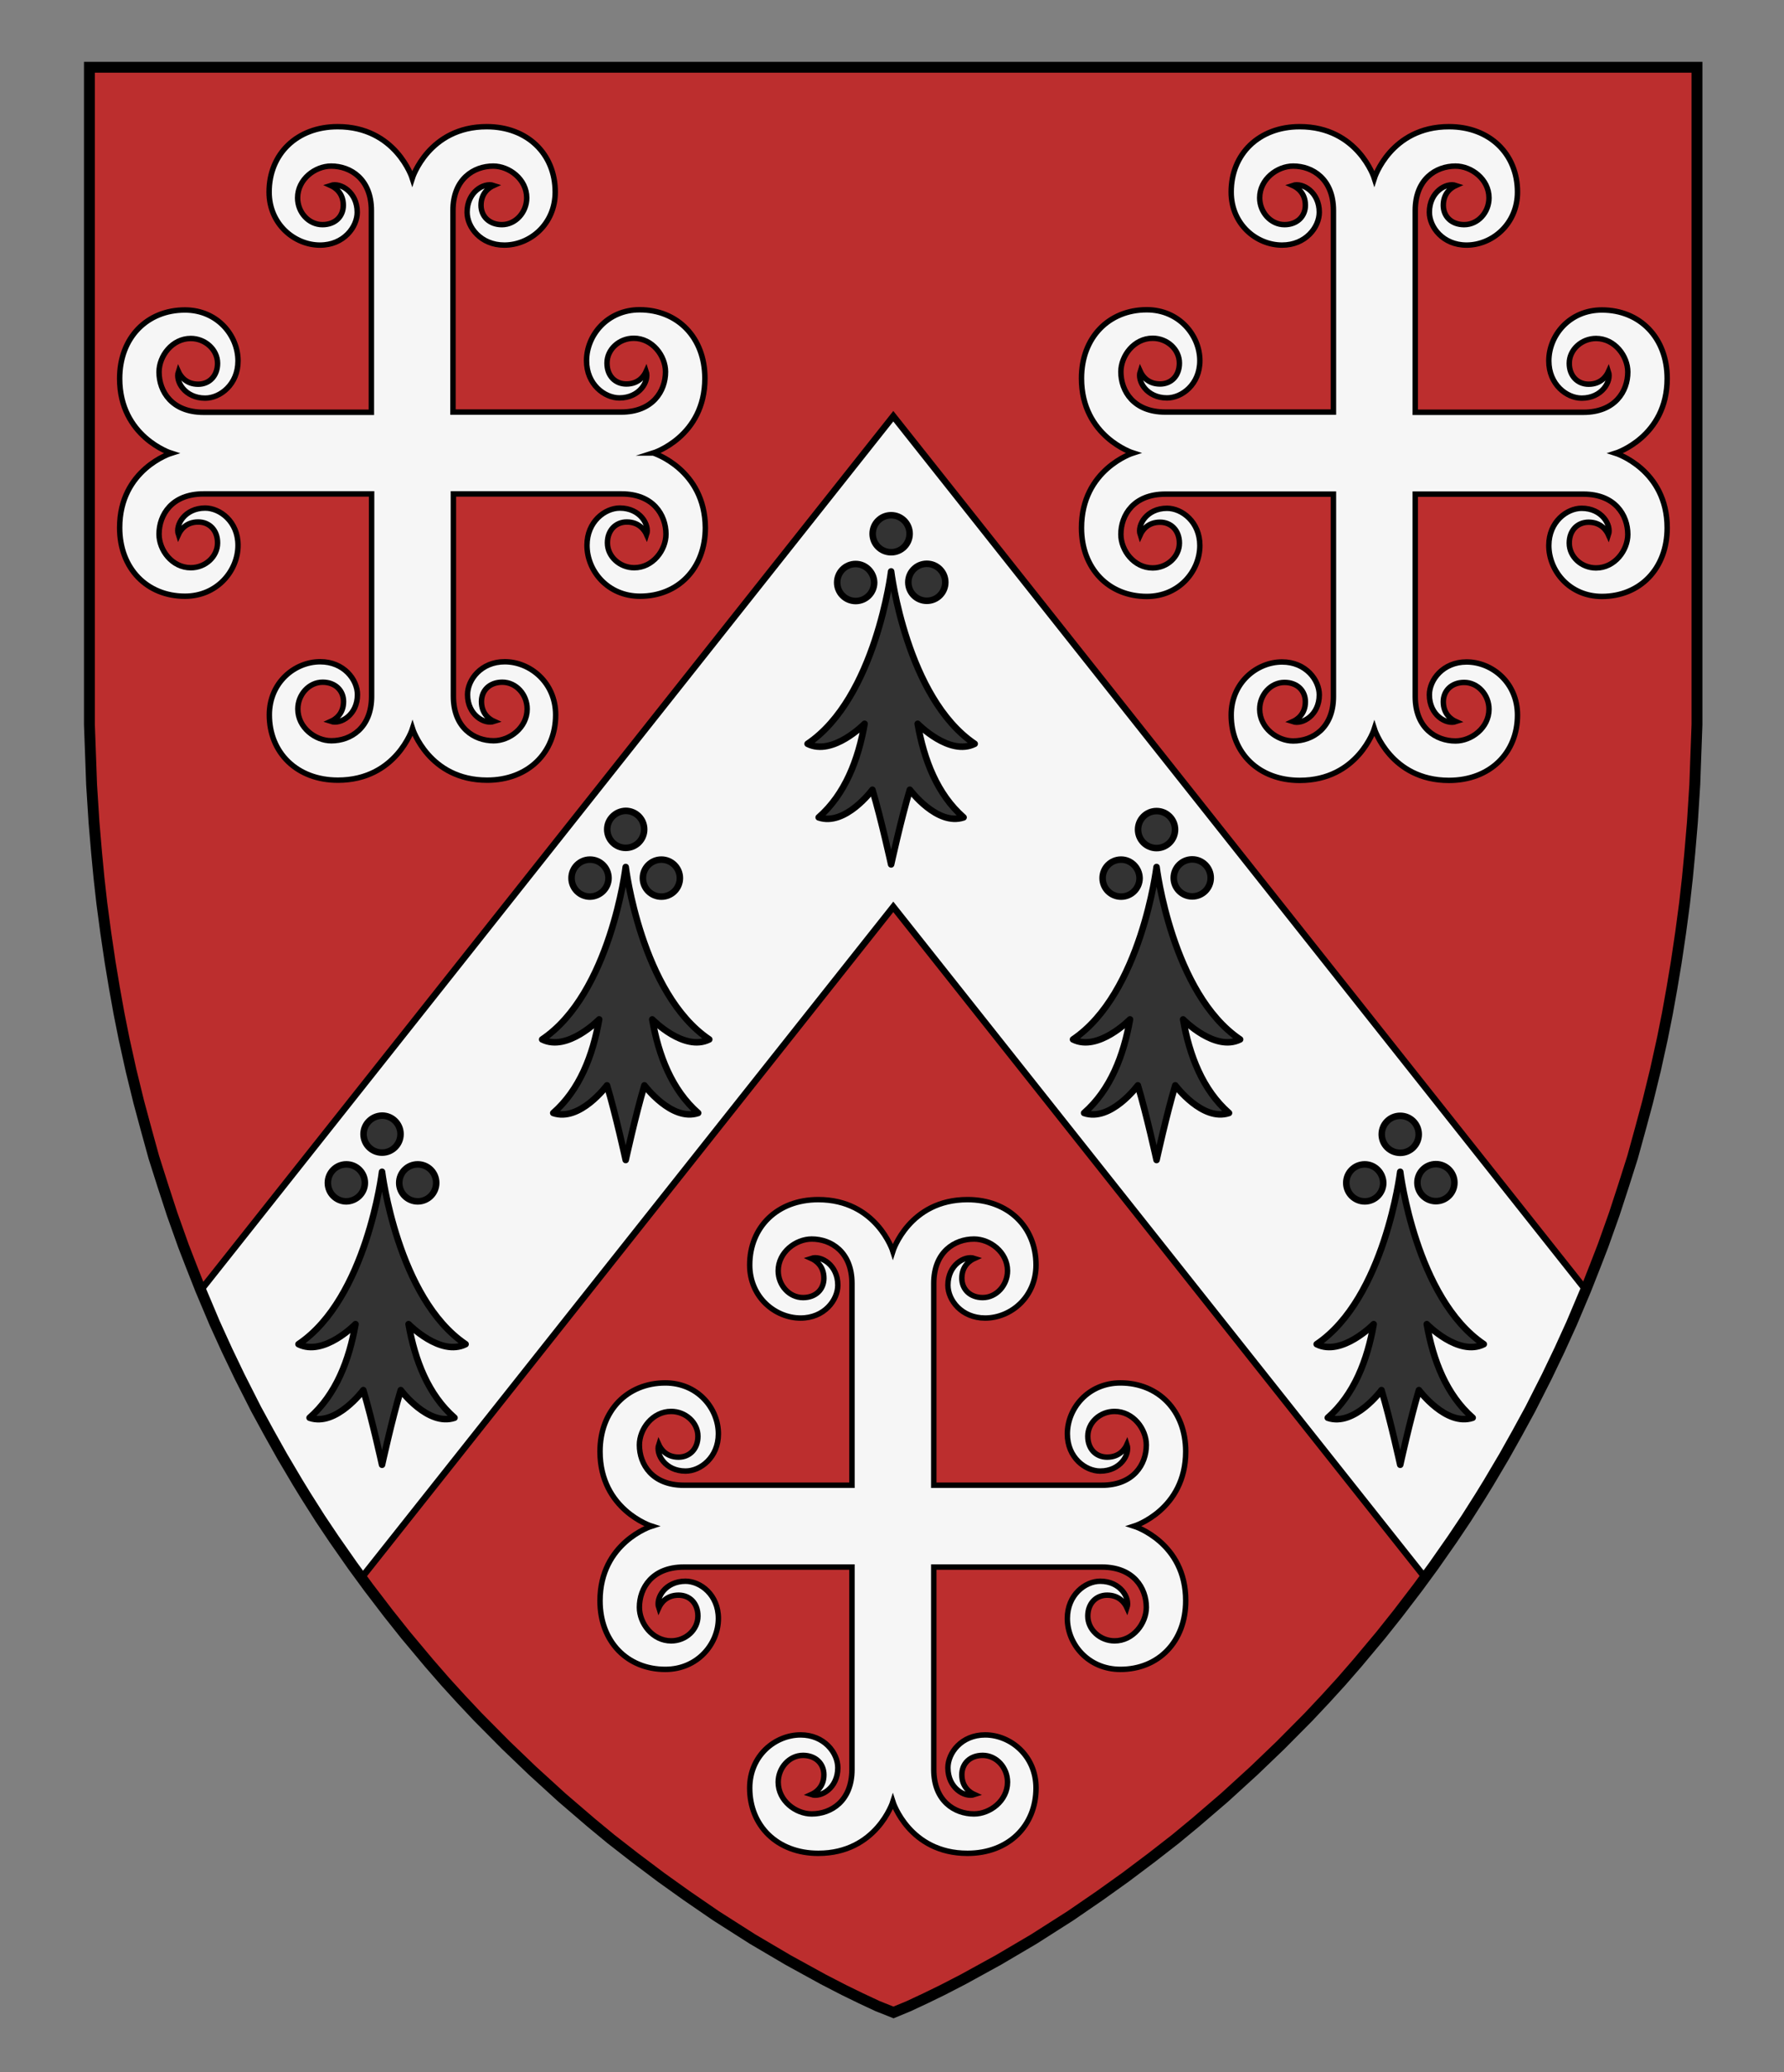
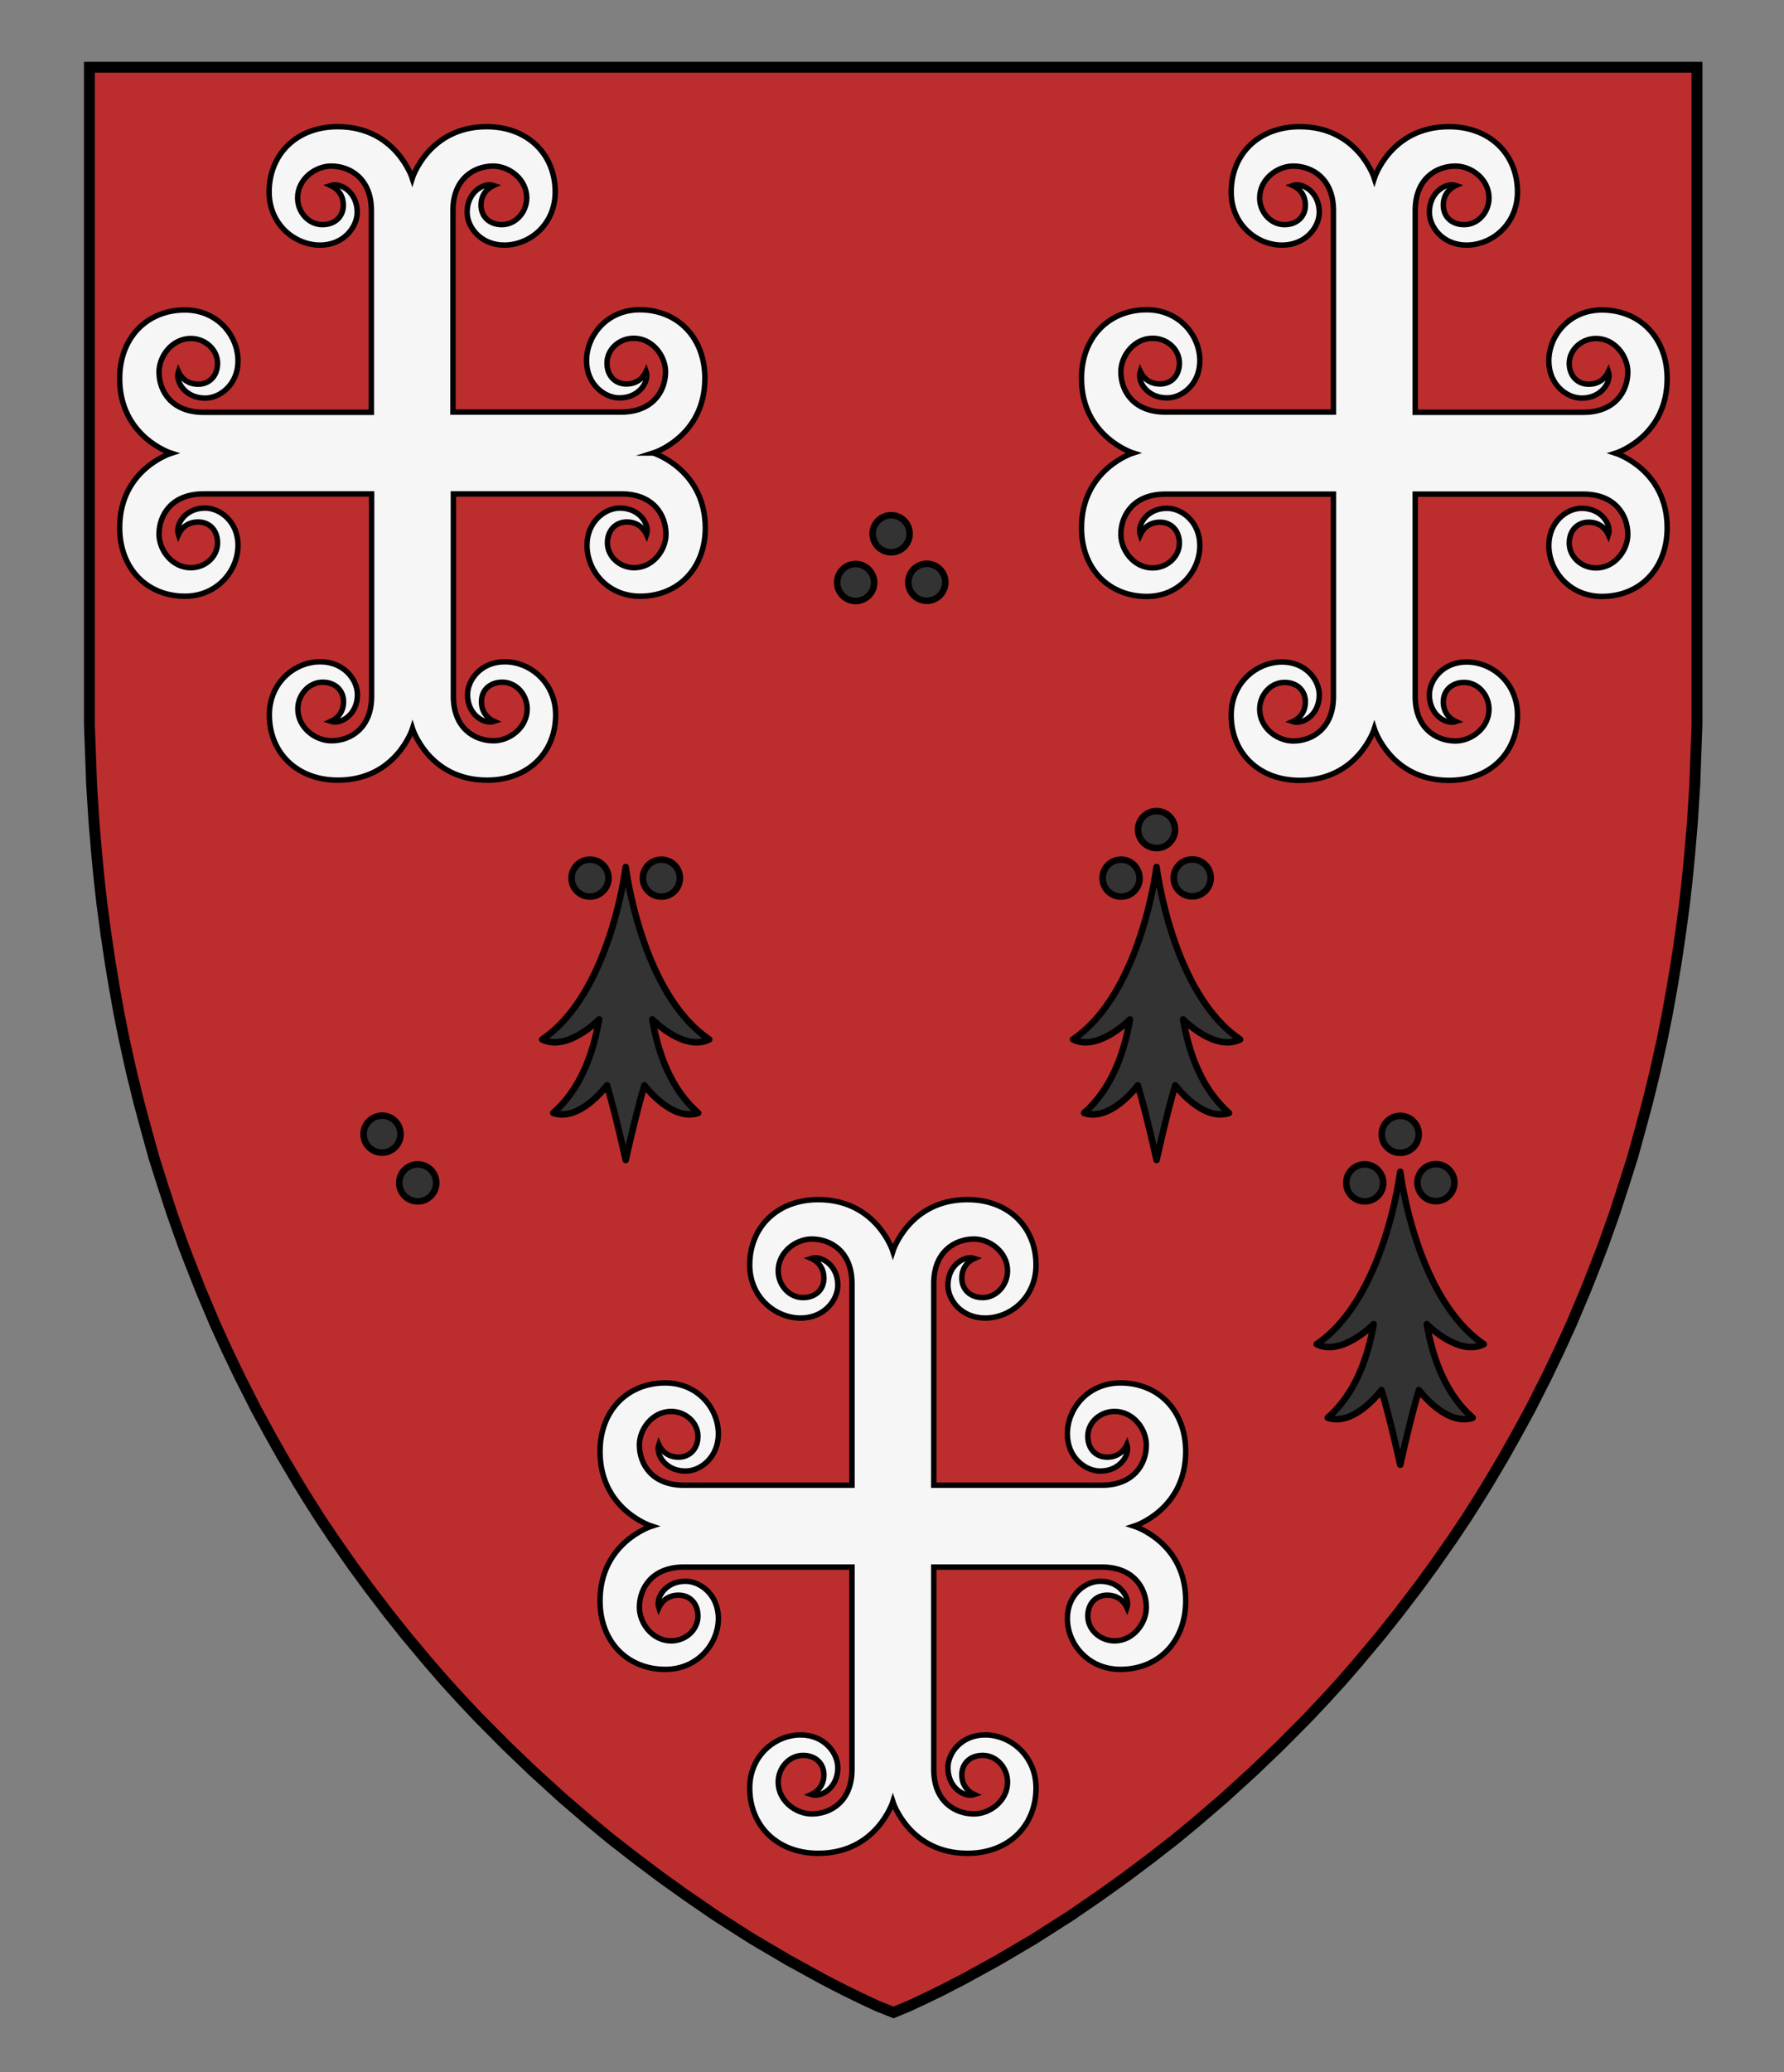
<svg xmlns="http://www.w3.org/2000/svg" xmlns:ns1="http://www.inkscape.org/namespaces/inkscape" xmlns:ns2="http://sodipodi.sourceforge.net/DTD/sodipodi-0.dtd" version="1.1" id="Layer_1" x="0px" y="0px" width="820px" height="952px" viewBox="0 0 820 952" enable-background="new 0 0 820 952" xml:space="preserve" ns1:version="1.0.1 (3bc2e813f5, 2020-09-07)" ns2:docname="Jean_de_Ghistelles1.svg">
  <rect x="0" y="0" width="820" height="952" fill="#808080" stroke="none" />
  <defs id="defs17" />
  <ns2:namedview pagecolor="#ffffff" bordercolor="#666666" borderopacity="1" objecttolerance="10" gridtolerance="10" guidetolerance="10" ns1:pageopacity="0" ns1:pageshadow="2" ns1:window-width="687" ns1:window-height="480" id="namedview15" showgrid="false" ns1:zoom="0.24789916" ns1:cx="410" ns1:cy="476" ns1:window-x="0" ns1:window-y="0" ns1:window-maximized="0" ns1:current-layer="Layer_1" ns1:document-rotation="0" />
  <g id="g952">
    <path style="fill:#bc2e2e;fill-opacity:1" d="m 780,30.9 c 0,0 0,270.8 0,286.7 C 780,781.4 410.7,924.5 410.7,924.5 410.7,924.5 42,781.4 42,317.6 42,301.7 42,30.9 42,30.9 Z" id="path2" />
    <path style="fill:#f6f6f6;stroke:#000000;stroke-width:2.5;stroke-miterlimit:10;fill-opacity:1" d="m 300.3,208.1 c 0,0 23.7,-7.5 23.7,-34.3 0,-18.8 -12.6,-31.5 -30,-31.5 -14.9,0 -24.4,11.8 -24.4,23.4 0,10.9 8.3,17.1 15.1,17.1 9.3,0 13.8,-7.7 12.3,-12.2 -0.9,2 -3.4,5.8 -9.1,5.8 -5.1,0 -8.9,-3.7 -8.9,-9.6 0,-6.3 5.6,-11.4 12.3,-11.4 8.6,0 14.6,8.1 14.6,15.4 0,8.9 -5.9,18.5 -20.4,18.5 H 208.2 V 96.7 c 0,-14.5 9.6,-20.4 18.5,-20.4 7.3,0 15.4,6 15.4,14.6 0,6.6 -5.1,12.3 -11.4,12.3 -5.8,0 -9.6,-3.8 -9.6,-8.9 0,-5.7 3.8,-8.2 5.8,-9.1 -4.5,-1.5 -12.2,3 -12.2,12.3 0,6.9 6.3,15.1 17.1,15.1 11.7,0 23.4,-9.5 23.4,-24.4 0,-17.4 -12.7,-30 -31.5,-30 -26.7,0 -34.2,23.7 -34.2,23.7 0,0 -7.5,-23.7 -34.3,-23.7 -18.8,0 -31.5,12.6 -31.5,30 0,14.9 11.8,24.4 23.4,24.4 10.9,0 17.1,-8.3 17.1,-15.1 0,-9.3 -7.7,-13.8 -12.2,-12.3 2,0.9 5.8,3.4 5.8,9.1 0,5.1 -3.7,8.9 -9.6,8.9 -6.3,0 -11.4,-5.6 -11.4,-12.3 0,-8.6 8.1,-14.6 15.4,-14.6 8.9,0 18.5,5.9 18.5,20.4 v 92.7 H 93.5 c -14.5,0 -20.4,-9.6 -20.4,-18.5 0,-7.3 6,-15.4 14.6,-15.4 6.6,0 12.3,5.1 12.3,11.4 0,5.8 -3.8,9.6 -8.9,9.6 -5.7,0 -8.2,-3.8 -9.1,-5.8 -1.5,4.5 3,12.2 12.3,12.2 6.9,0 15.1,-6.3 15.1,-17.1 0,-11.7 -9.5,-23.4 -24.4,-23.4 -17.4,0 -30,12.7 -30,31.5 0,26.8 23.7,34.3 23.7,34.3 0,0 -23.7,7.4 -23.7,34.2 0,18.8 12.6,31.5 30,31.5 14.9,0 24.4,-11.8 24.4,-23.4 0,-10.9 -8.3,-17.1 -15.1,-17.1 -9.3,0 -13.8,7.7 -12.3,12.2 0.9,-2 3.4,-5.8 9.1,-5.8 5.1,0 8.9,3.7 8.9,9.6 0,6.3 -5.6,11.4 -12.3,11.4 -8.6,0 -14.6,-8.1 -14.6,-15.4 0,-8.9 5.9,-18.5 20.4,-18.5 h 77.3 v 93 c 0,14.5 -9.6,20.4 -18.5,20.4 -7.3,0 -15.4,-6 -15.4,-14.6 0,-6.6 5.1,-12.3 11.4,-12.3 5.8,0 9.6,3.8 9.6,8.9 0,5.7 -3.8,8.2 -5.8,9.1 4.5,1.5 12.2,-3 12.2,-12.3 0,-6.9 -6.3,-15.1 -17.1,-15.1 -11.7,0 -23.4,9.5 -23.4,24.4 0,17.4 12.7,30 31.5,30 26.8,0 34.3,-23.7 34.3,-23.7 0,0 7.5,23.7 34.3,23.7 18.8,0 31.5,-12.6 31.5,-30 0,-14.9 -11.8,-24.4 -23.4,-24.4 -10.9,0 -17.1,8.3 -17.1,15.1 0,9.3 7.7,13.8 12.2,12.3 -2,-0.9 -5.8,-3.4 -5.8,-9.1 0,-5.1 3.7,-8.9 9.6,-8.9 6.3,0 11.4,5.6 11.4,12.3 0,8.6 -8.1,14.6 -15.4,14.6 -8.9,0 -18.5,-5.9 -18.5,-20.4 v -93 h 77.3 c 14.5,0 20.4,9.6 20.4,18.5 0,7.3 -6,15.4 -14.6,15.4 -6.6,0 -12.3,-5.1 -12.3,-11.4 0,-5.8 3.8,-9.6 8.9,-9.6 5.7,0 8.2,3.8 9.1,5.8 1.5,-4.5 -3,-12.2 -12.3,-12.2 -6.9,0 -15.1,6.3 -15.1,17.1 0,11.7 9.5,23.4 24.4,23.4 17.4,0 30,-12.7 30,-31.5 -0.2,-26.8 -23.9,-34.3 -23.9,-34.3 z" id="path8" />
    <path style="fill:#f6f6f6;stroke:#000000;stroke-width:2.5;stroke-miterlimit:10;fill-opacity:1" d="m 520.8,208.1 c 0,0 -23.7,-7.5 -23.7,-34.3 0,-18.8 12.6,-31.5 30,-31.5 14.9,0 24.4,11.8 24.4,23.4 0,10.9 -8.3,17.1 -15.1,17.1 -9.3,0 -13.8,-7.7 -12.3,-12.2 0.9,2 3.4,5.8 9.1,5.8 5.1,0 8.9,-3.7 8.9,-9.6 0,-6.3 -5.6,-11.4 -12.3,-11.4 -8.6,0 -14.6,8.1 -14.6,15.4 0,8.9 5.9,18.5 20.4,18.5 h 77.3 V 96.7 c 0,-14.5 -9.6,-20.4 -18.5,-20.4 -7.3,0 -15.4,6 -15.4,14.6 0,6.6 5.1,12.3 11.4,12.3 5.8,0 9.6,-3.8 9.6,-8.9 0,-5.7 -3.8,-8.2 -5.8,-9.1 4.5,-1.5 12.2,3 12.2,12.3 0,6.9 -6.3,15.1 -17.1,15.1 -11.7,0 -23.4,-9.5 -23.4,-24.4 0,-17.4 12.7,-30 31.5,-30 26.8,0 34.3,23.7 34.3,23.7 0,0 7.5,-23.7 34.3,-23.7 18.8,0 31.5,12.6 31.5,30 0,14.9 -11.8,24.4 -23.4,24.4 -10.9,0 -17.1,-8.3 -17.1,-15.1 0,-9.3 7.7,-13.8 12.2,-12.3 -2,0.9 -5.8,3.4 -5.8,9.1 0,5.1 3.7,8.9 9.6,8.9 6.3,0 11.4,-5.6 11.4,-12.3 0,-8.6 -8.1,-14.6 -15.4,-14.6 -8.9,0 -18.5,5.9 -18.5,20.4 v 92.7 h 77.3 c 14.5,0 20.4,-9.6 20.4,-18.5 0,-7.3 -6,-15.4 -14.6,-15.4 -6.6,0 -12.3,5.1 -12.3,11.4 0,5.8 3.8,9.6 8.9,9.6 5.7,0 8.2,-3.8 9.1,-5.8 1.5,4.5 -3,12.2 -12.3,12.2 -6.9,0 -15.1,-6.3 -15.1,-17.1 0,-11.7 9.5,-23.4 24.4,-23.4 17.4,0 30,12.7 30,31.5 0,26.8 -23.7,34.3 -23.7,34.3 0,0 23.7,7.5 23.7,34.3 0,18.8 -12.6,31.5 -30,31.5 -14.9,0 -24.4,-11.8 -24.4,-23.4 0,-10.9 8.3,-17.1 15.1,-17.1 9.3,0 13.8,7.7 12.3,12.2 -0.9,-2 -3.4,-5.8 -9.1,-5.8 -5.1,0 -8.9,3.7 -8.9,9.6 0,6.3 5.6,11.4 12.3,11.4 8.6,0 14.6,-8.1 14.6,-15.4 0,-8.9 -5.9,-18.5 -20.4,-18.5 h -77.3 v 93 c 0,14.5 9.6,20.4 18.5,20.4 7.3,0 15.4,-6 15.4,-14.6 0,-6.6 -5.1,-12.3 -11.4,-12.3 -5.8,0 -9.6,3.8 -9.6,8.9 0,5.7 3.8,8.2 5.8,9.1 -4.5,1.5 -12.2,-3 -12.2,-12.3 0,-6.9 6.3,-15.1 17.1,-15.1 11.7,0 23.4,9.5 23.4,24.4 0,17.4 -12.7,30 -31.5,30 -26.8,0 -34.3,-23.7 -34.3,-23.7 0,0 -7.5,23.7 -34.3,23.7 -18.8,0 -31.5,-12.6 -31.5,-30 0,-14.9 11.8,-24.4 23.4,-24.4 10.9,0 17.1,8.3 17.1,15.1 0,9.3 -7.7,13.8 -12.2,12.3 2,-0.9 5.8,-3.4 5.8,-9.1 0,-5.1 -3.7,-8.9 -9.6,-8.9 -6.3,0 -11.4,5.6 -11.4,12.3 0,8.6 8.1,14.6 15.4,14.6 8.9,0 18.5,-5.9 18.5,-20.4 v -93 h -77.3 c -14.5,0 -20.4,9.6 -20.4,18.5 0,7.3 6,15.4 14.6,15.4 6.6,0 12.3,-5.1 12.3,-11.4 0,-5.8 -3.8,-9.6 -8.9,-9.6 -5.7,0 -8.2,3.8 -9.1,5.8 -1.5,-4.5 3,-12.2 12.3,-12.2 6.9,0 15.1,6.3 15.1,17.1 0,11.7 -9.5,23.4 -24.4,23.4 -17.4,0 -30,-12.7 -30,-31.5 0,-26.9 23.7,-34.4 23.7,-34.4 z" id="path10" />
    <path style="fill:#f6f6f6;stroke:#000000;stroke-width:2.5;stroke-miterlimit:10;fill-opacity:1" d="m 521.3,701.1 c 0,0 23.7,-7.5 23.7,-34.3 0,-18.8 -12.6,-31.5 -30,-31.5 -14.9,0 -24.4,11.8 -24.4,23.4 0,10.9 8.3,17.1 15.1,17.1 9.3,0 13.8,-7.7 12.3,-12.2 -0.9,2 -3.4,5.8 -9.1,5.8 -5.1,0 -8.9,-3.7 -8.9,-9.6 0,-6.3 5.6,-11.4 12.3,-11.4 8.6,0 14.6,8.1 14.6,15.4 0,8.9 -5.9,18.5 -20.4,18.5 h -77.3 v -92.7 c 0,-14.5 9.6,-20.4 18.5,-20.4 7.3,0 15.4,6 15.4,14.6 0,6.6 -5.1,12.3 -11.4,12.3 -5.8,0 -9.6,-3.8 -9.6,-8.9 0,-5.7 3.8,-8.2 5.8,-9.1 -4.5,-1.5 -12.2,3 -12.2,12.3 0,6.9 6.3,15.1 17.1,15.1 11.7,0 23.4,-9.5 23.4,-24.4 0,-17.4 -12.7,-30 -31.5,-30 -26.8,0 -34.3,23.7 -34.3,23.7 0,0 -7.5,-23.7 -34.3,-23.7 -18.8,0 -31.5,12.6 -31.5,30 0,14.9 11.8,24.4 23.4,24.4 10.9,0 17.1,-8.3 17.1,-15.1 0,-9.3 -7.7,-13.8 -12.2,-12.3 2,0.9 5.8,3.4 5.8,9.1 0,5.1 -3.7,8.9 -9.6,8.9 -6.3,0 -11.4,-5.6 -11.4,-12.3 0,-8.6 8.1,-14.6 15.4,-14.6 8.9,0 18.5,5.9 18.5,20.4 v 92.7 h -77.3 c -14.5,0 -20.4,-9.6 -20.4,-18.5 0,-7.3 6,-15.4 14.6,-15.4 6.6,0 12.3,5.1 12.3,11.4 0,5.8 -3.8,9.6 -8.9,9.6 -5.7,0 -8.2,-3.8 -9.1,-5.8 -1.5,4.5 3,12.2 12.3,12.2 6.9,0 15.1,-6.3 15.1,-17.1 0,-11.7 -9.5,-23.4 -24.4,-23.4 -17.4,0 -30,12.7 -30,31.5 0,26.8 23.7,34.3 23.7,34.3 0,0 -23.7,7.5 -23.7,34.3 0,18.8 12.6,31.5 30,31.5 14.9,0 24.4,-11.8 24.4,-23.4 0,-10.9 -8.3,-17.1 -15.1,-17.1 -9.3,0 -13.8,7.7 -12.3,12.2 0.9,-2 3.4,-5.8 9.1,-5.8 5.1,0 8.9,3.7 8.9,9.6 0,6.3 -5.6,11.4 -12.3,11.4 -8.6,0 -14.6,-8.1 -14.6,-15.4 0,-8.9 5.9,-18.5 20.4,-18.5 h 77.3 v 93 c 0,14.5 -9.6,20.4 -18.5,20.4 -7.3,0 -15.4,-6 -15.4,-14.6 0,-6.6 5.1,-12.3 11.4,-12.3 5.8,0 9.6,3.8 9.6,8.9 0,5.7 -3.8,8.2 -5.8,9.1 4.5,1.5 12.2,-3 12.2,-12.3 0,-6.9 -6.3,-15.1 -17.1,-15.1 -11.7,0 -23.4,9.5 -23.4,24.4 0,17.4 12.7,30 31.5,30 26.8,0 34.3,-23.7 34.3,-23.7 0,0 7.5,23.7 34.3,23.7 18.8,0 31.5,-12.6 31.5,-30 0,-14.9 -11.8,-24.4 -23.4,-24.4 -10.9,0 -17.1,8.3 -17.1,15.1 0,9.3 7.7,13.8 12.2,12.3 -2,-0.9 -5.8,-3.4 -5.8,-9.1 0,-5.1 3.7,-8.9 9.6,-8.9 6.3,0 11.4,5.6 11.4,12.3 0,8.6 -8.1,14.6 -15.4,14.6 -8.9,0 -18.5,-5.9 -18.5,-20.4 v -93 h 77.3 c 14.5,0 20.4,9.6 20.4,18.5 0,7.3 -6,15.4 -14.6,15.4 -6.6,0 -12.3,-5.1 -12.3,-11.4 0,-5.8 3.8,-9.6 8.9,-9.6 5.7,0 8.2,3.8 9.1,5.8 1.5,-4.5 -3,-12.2 -12.3,-12.2 -6.9,0 -15.1,6.3 -15.1,17.1 0,11.7 9.5,23.4 24.4,23.4 17.4,0 30,-12.7 30,-31.5 0.1,-26.8 -23.7,-34.3 -23.7,-34.3 z" id="path12" />
    <g id="Layer_1_1_">
-       <polygon style="fill:#f6f6f6;stroke:#000000;stroke-width:3;stroke-miterlimit:10" points="110.1,632.3 117.7,647.3 123.7,658.3 129.7,668.9 136.8,681 140.6,687.1 147.2,697.6 153.5,706.9 162.1,719.3 166.2,724.8 410.6,416.6 655,724.7 659,719.3 667.6,706.9 673.9,697.6 680.5,687.1 684.3,681 691.4,668.9 697.5,658.3 703.4,647.3 711,632.3 716.8,620.2 722.4,607.9 728.9,592.6 410.6,191.2 92.3,592.7 98.7,607.9 104.3,620.2 " id="polygon68" />
-     </g>
+       </g>
    <g id="g121">
      <g id="g79">
        <path style="fill:#333333;stroke:#000000;stroke-width:3;stroke-linejoin:round;stroke-miterlimit:10" d="m 426,276 c 4.7,0 8.5,-3.8 8.5,-8.5 0,-4.7 -3.8,-8.5 -8.5,-8.5 -4.7,0 -8.5,3.8 -8.5,8.5 0,4.7 3.8,8.5 8.5,8.5 z" id="path71" />
        <path style="fill:#333333;stroke:#000000;stroke-width:3;stroke-linejoin:round;stroke-miterlimit:10" d="m 409.6,236.7 c -4.7,0 -8.5,3.8 -8.5,8.5 0,4.7 3.8,8.5 8.5,8.5 4.7,0 8.5,-3.8 8.5,-8.5 0,-4.7 -3.8,-8.5 -8.5,-8.5 z" id="path73" />
-         <path style="fill:#333333;stroke:#000000;stroke-width:3;stroke-linejoin:round;stroke-miterlimit:10" d="m 448,341.7 c -31.3,-21.1 -38.4,-79.2 -38.4,-79.2 0,0 -7.1,58.1 -38.4,79.2 11.5,5.8 26.2,-9.2 26.2,-9.2 -2.9,16.6 -9,32.4 -21.1,43 12.2,4.2 24.7,-12.7 24.7,-12.7 4,13.3 8.6,34.3 8.6,34.3 0,0 4.6,-21 8.6,-34.3 0,0 12.5,16.8 24.7,12.7 -12.1,-10.6 -18.2,-26.4 -21.1,-43 0,0 14.6,15 26.2,9.2 z" id="path75" />
        <path style="fill:#333333;stroke:#000000;stroke-width:3;stroke-linejoin:round;stroke-miterlimit:10" d="m 393.3,259.1 c -4.7,0 -8.5,3.8 -8.5,8.5 0,4.7 3.8,8.5 8.5,8.5 4.7,0 8.5,-3.8 8.5,-8.5 -0.1,-4.7 -3.9,-8.5 -8.5,-8.5 z" id="path77" />
      </g>
      <g id="g89">
        <path style="fill:#333333;stroke:#000000;stroke-width:3;stroke-linejoin:round;stroke-miterlimit:10" d="m 548,411.8 c 4.7,0 8.5,-3.8 8.5,-8.5 0,-4.7 -3.8,-8.5 -8.5,-8.5 -4.7,0 -8.5,3.8 -8.5,8.5 0,4.7 3.8,8.5 8.5,8.5 z" id="path81" />
        <path style="fill:#333333;stroke:#000000;stroke-width:3;stroke-linejoin:round;stroke-miterlimit:10" d="m 531.6,372.6 c -4.7,0 -8.5,3.8 -8.5,8.5 0,4.7 3.8,8.5 8.5,8.5 4.7,0 8.5,-3.8 8.5,-8.5 0,-4.7 -3.8,-8.5 -8.5,-8.5 z" id="path83" />
        <path style="fill:#333333;stroke:#000000;stroke-width:3;stroke-linejoin:round;stroke-miterlimit:10" d="m 570,477.5 c -31.3,-21.1 -38.4,-79.2 -38.4,-79.2 0,0 -7.1,58.1 -38.4,79.2 11.5,5.8 26.2,-9.2 26.2,-9.2 -2.9,16.6 -9,32.4 -21.1,43 12.2,4.2 24.7,-12.7 24.7,-12.7 4,13.3 8.6,34.3 8.6,34.3 0,0 4.6,-21 8.6,-34.3 0,0 12.5,16.8 24.7,12.7 -12.1,-10.6 -18.2,-26.4 -21.1,-43 0,0 14.6,15 26.2,9.2 z" id="path85" />
        <path style="fill:#333333;stroke:#000000;stroke-width:3;stroke-linejoin:round;stroke-miterlimit:10" d="m 515.3,394.9 c -4.7,0 -8.5,3.8 -8.5,8.5 0,4.7 3.8,8.5 8.5,8.5 4.7,0 8.5,-3.8 8.5,-8.5 -0.1,-4.7 -3.9,-8.5 -8.5,-8.5 z" id="path87" />
      </g>
      <g id="g99">
        <path style="fill:#333333;stroke:#000000;stroke-width:3;stroke-linejoin:round;stroke-miterlimit:10" d="m 660,551.8 c 4.7,0 8.5,-3.8 8.5,-8.5 0,-4.7 -3.8,-8.5 -8.5,-8.5 -4.7,0 -8.5,3.8 -8.5,8.5 0,4.7 3.8,8.5 8.5,8.5 z" id="path91" />
        <path style="fill:#333333;stroke:#000000;stroke-width:3;stroke-linejoin:round;stroke-miterlimit:10" d="m 643.6,512.6 c -4.7,0 -8.5,3.8 -8.5,8.5 0,4.7 3.8,8.5 8.5,8.5 4.7,0 8.5,-3.8 8.5,-8.5 0,-4.7 -3.8,-8.5 -8.5,-8.5 z" id="path93" />
        <path style="fill:#333333;stroke:#000000;stroke-width:3;stroke-linejoin:round;stroke-miterlimit:10" d="m 682,617.5 c -31.3,-21.1 -38.4,-79.2 -38.4,-79.2 0,0 -7.1,58.1 -38.4,79.2 11.5,5.8 26.2,-9.2 26.2,-9.2 -2.9,16.6 -9,32.4 -21.1,43 12.2,4.2 24.7,-12.7 24.7,-12.7 4,13.3 8.6,34.3 8.6,34.3 0,0 4.6,-21 8.6,-34.3 0,0 12.5,16.8 24.7,12.7 -12.1,-10.6 -18.2,-26.4 -21.1,-43 0,0 14.6,15 26.2,9.2 z" id="path95" />
        <path style="fill:#333333;stroke:#000000;stroke-width:3;stroke-linejoin:round;stroke-miterlimit:10" d="m 627.3,534.9 c -4.7,0 -8.5,3.8 -8.5,8.5 0,4.7 3.8,8.5 8.5,8.5 4.7,0 8.5,-3.8 8.5,-8.5 -0.1,-4.7 -3.9,-8.5 -8.5,-8.5 z" id="path97" />
      </g>
      <g id="g109">
        <path style="fill:#333333;stroke:#000000;stroke-width:3;stroke-linejoin:round;stroke-miterlimit:10" d="m 279.7,403.4 c 0,-4.7 -3.8,-8.5 -8.5,-8.5 -4.7,0 -8.5,3.8 -8.5,8.5 0,4.7 3.8,8.5 8.5,8.5 4.7,-0.1 8.5,-3.9 8.5,-8.5 z" id="path101" />
-         <path style="fill:#333333;stroke:#000000;stroke-width:3;stroke-linejoin:round;stroke-miterlimit:10" d="m 279.1,381 c 0,4.7 3.8,8.5 8.5,8.5 4.7,0 8.5,-3.8 8.5,-8.5 0,-4.7 -3.8,-8.5 -8.5,-8.5 -4.7,0.1 -8.5,3.9 -8.5,8.5 z" id="path103" />
        <path style="fill:#333333;stroke:#000000;stroke-width:3;stroke-linejoin:round;stroke-miterlimit:10" d="m 275.4,468.3 c -2.9,16.6 -9,32.4 -21.1,43 12.2,4.2 24.7,-12.7 24.7,-12.7 4,13.3 8.6,34.3 8.6,34.3 0,0 4.6,-21 8.6,-34.3 0,0 12.5,16.8 24.7,12.7 -12.1,-10.6 -18.2,-26.4 -21.1,-43 0,0 14.6,15 26.2,9.2 -31.3,-21.1 -38.4,-79.2 -38.4,-79.2 0,0 -7,58.1 -38.4,79.2 11.6,5.8 26.2,-9.2 26.2,-9.2 z" id="path105" />
        <path style="fill:#333333;stroke:#000000;stroke-width:3;stroke-linejoin:round;stroke-miterlimit:10" d="m 295.5,403.4 c 0,4.7 3.8,8.5 8.5,8.5 4.7,0 8.5,-3.8 8.5,-8.5 0,-4.7 -3.8,-8.5 -8.5,-8.5 -4.7,0 -8.5,3.8 -8.5,8.5 z" id="path107" />
      </g>
      <g id="g119">
-         <path style="fill:#333333;stroke:#000000;stroke-width:3;stroke-linejoin:round;stroke-miterlimit:10" d="m 167.7,543.4 c 0,-4.7 -3.8,-8.5 -8.5,-8.5 -4.7,0 -8.5,3.8 -8.5,8.5 0,4.7 3.8,8.5 8.5,8.5 4.7,-0.1 8.5,-3.9 8.5,-8.5 z" id="path111" />
        <path style="fill:#333333;stroke:#000000;stroke-width:3;stroke-linejoin:round;stroke-miterlimit:10" d="m 167.1,521 c 0,4.7 3.8,8.5 8.5,8.5 4.7,0 8.5,-3.8 8.5,-8.5 0,-4.7 -3.8,-8.5 -8.5,-8.5 -4.7,0.1 -8.5,3.9 -8.5,8.5 z" id="path113" />
-         <path style="fill:#333333;stroke:#000000;stroke-width:3;stroke-linejoin:round;stroke-miterlimit:10" d="m 163.4,608.3 c -2.9,16.6 -9,32.4 -21.1,43 12.2,4.2 24.7,-12.7 24.7,-12.7 4,13.3 8.6,34.3 8.6,34.3 0,0 4.6,-21 8.6,-34.3 0,0 12.5,16.8 24.7,12.7 -12.1,-10.6 -18.2,-26.4 -21.1,-43 0,0 14.6,15 26.2,9.2 -31.3,-21.1 -38.4,-79.2 -38.4,-79.2 0,0 -7,58.1 -38.4,79.2 11.6,5.8 26.2,-9.2 26.2,-9.2 z" id="path115" />
        <path style="fill:#333333;stroke:#000000;stroke-width:3;stroke-linejoin:round;stroke-miterlimit:10" d="m 183.5,543.4 c 0,4.7 3.8,8.5 8.5,8.5 4.7,0 8.5,-3.8 8.5,-8.5 0,-4.7 -3.8,-8.5 -8.5,-8.5 -4.7,0 -8.5,3.8 -8.5,8.5 z" id="path117" />
      </g>
    </g>
    <g id="Layer_1_copy_2_2_">
      <g id="g125">
        <polygon style="fill:none;stroke:#000000;stroke-width:5;stroke-miterlimit:10" points="529.4,853.3 540.2,844.9 549.4,837.3 562.8,825.8 576.4,813.4 588.5,801.8 601.4,788.8 609.3,780.4 616.5,772.5 623.9,764 634.7,751.1 642.5,741.3 651.6,729.4 659,719.3 667.6,707 673.9,697.6 680.5,687.2 684.3,681 691.4,669 697.4,658.3 703.4,647.3 711,632.3 716.8,620.2 722.4,607.9 728.9,592.5 733.2,581.6 736.8,572.3 742,557.7 746.4,544.2 750.4,531.6 753.9,518.9 757.3,506.3 760.9,491.6 764.1,477.1 766.4,465.6 768.5,453.9 770.5,441.9 772.5,428.4 774.3,414.9 775.6,403.3 776.7,391.8 777.9,377.7 779,360.4 779.4,349.2 780,332.9 780,30.9 41.1,30.9 41.1,332.9 41.7,349.2 42.1,360.4 43.2,377.7 44.4,391.8 45.5,403.3 46.8,414.9 48.6,428.4 50.6,441.9 52.6,453.9 54.7,465.6 57,477.1 60.2,491.6 63.8,506.3 67.2,518.9 70.7,531.6 74.7,544.2 79.1,557.7 84.3,572.3 87.9,581.6 92.2,592.5 98.7,607.9 104.3,620.2 110.1,632.3 117.7,647.3 123.7,658.3 129.7,669 136.8,681 140.6,687.2 147.2,697.6 153.5,707 162.1,719.3 169.5,729.4 178.6,741.3 186.4,751.1 197.2,764 204.6,772.5 211.8,780.4 219.7,788.8 232.6,801.8 244.7,813.4 258.3,825.8 271.7,837.3 280.9,844.9 291.7,853.3 303.8,862.4 315.7,870.9 329.1,880.1 345.9,890.8 362.2,900.4 378.4,909.3 387.9,914.2 395.7,918 403.4,921.6 410.7,924.5 417.7,921.6 425.4,918 433.2,914.2 442.7,909.3 458.9,900.4 475.2,890.8 492,880.1 505.4,870.9 517.3,862.4 " id="polygon123" />
      </g>
    </g>
  </g>
</svg>